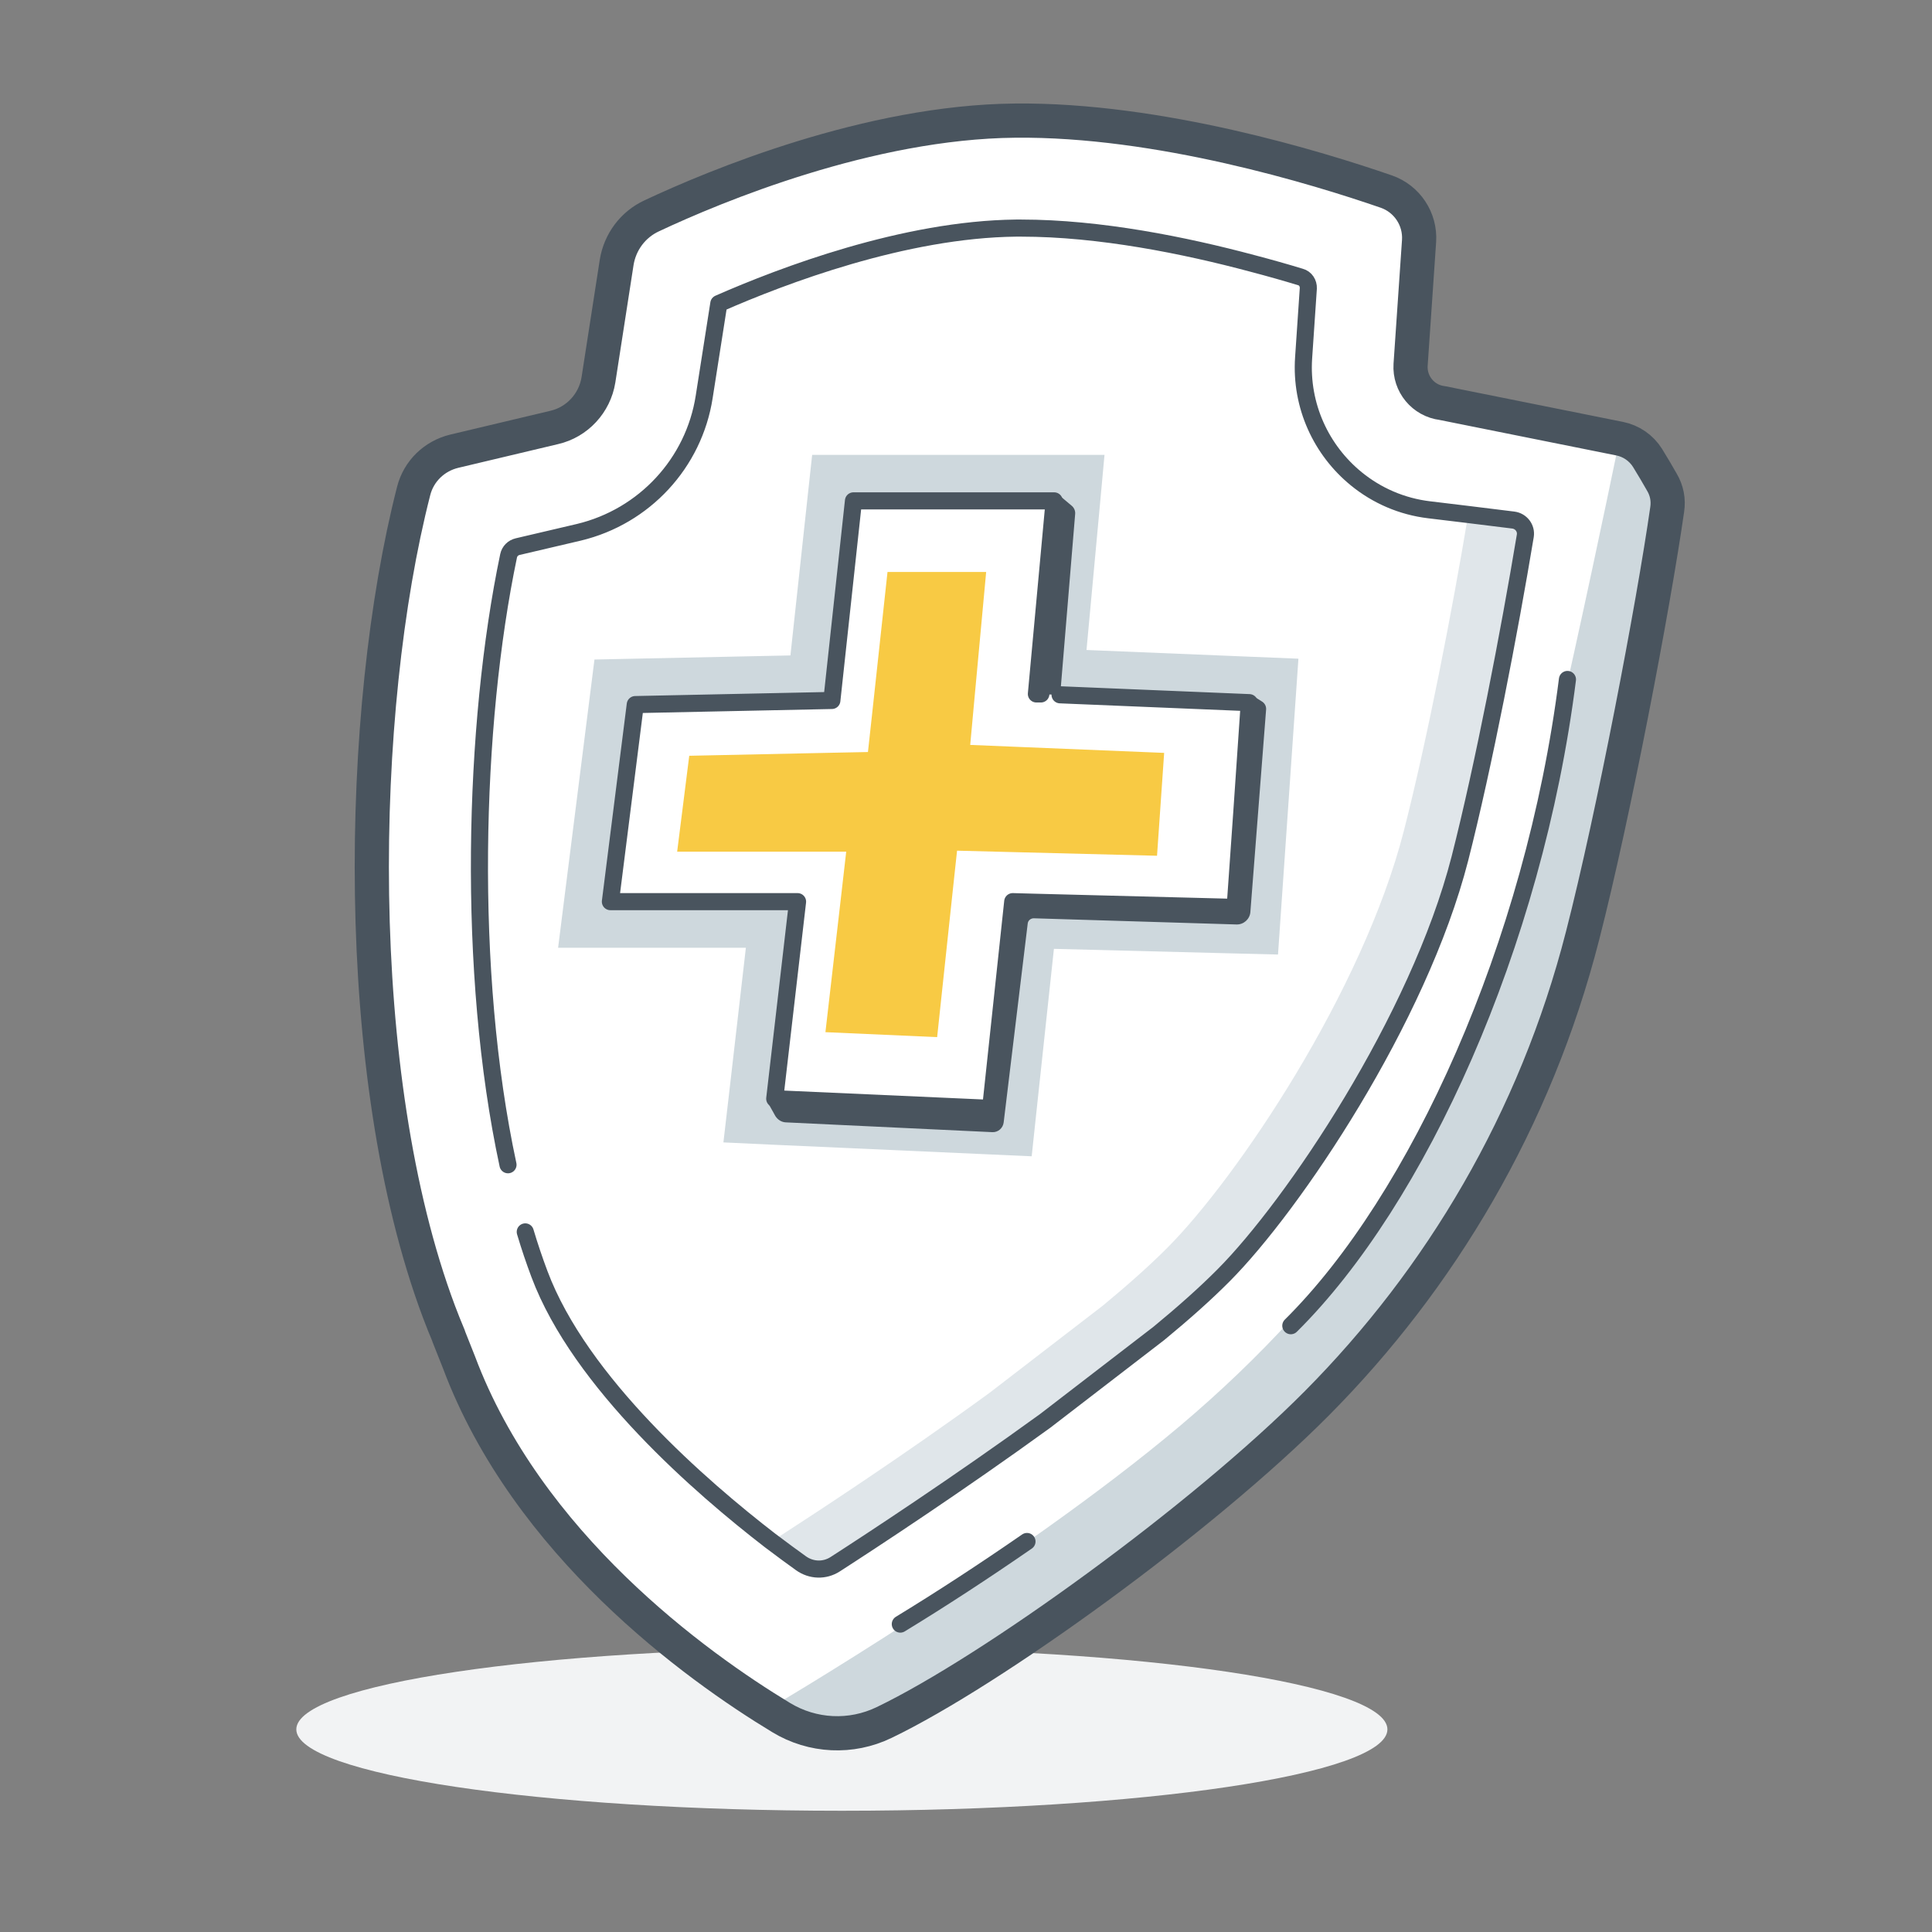
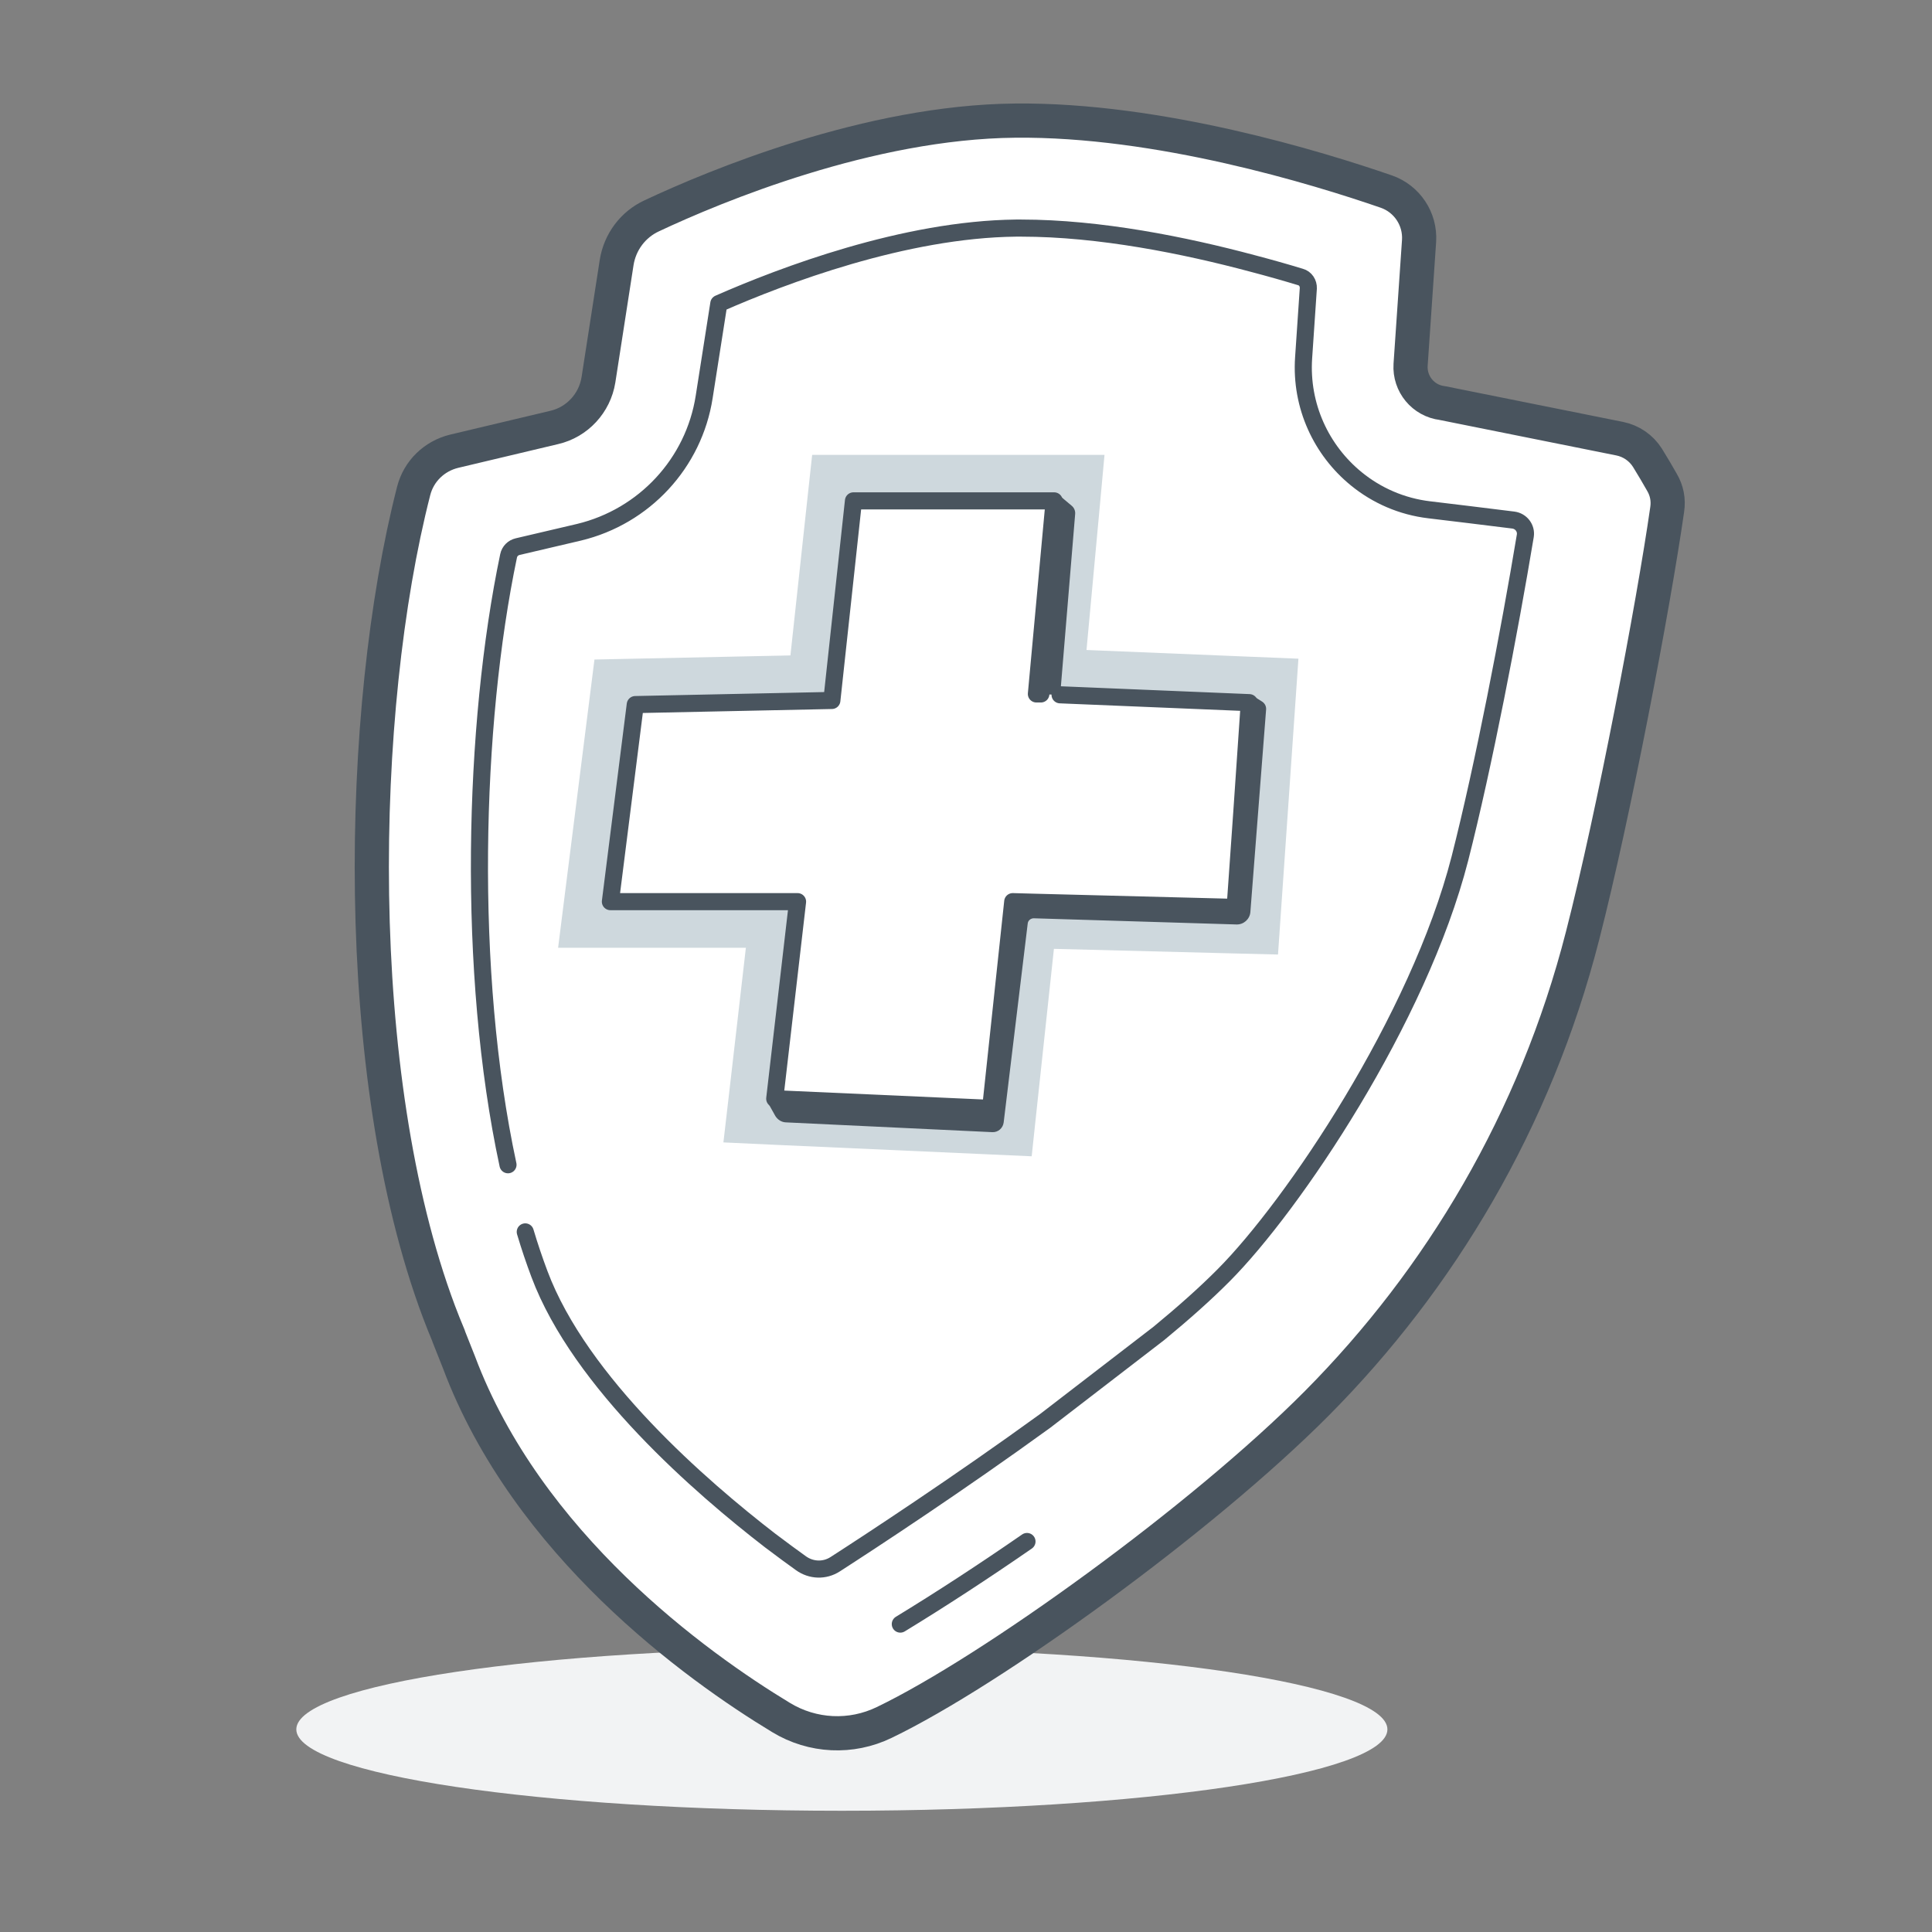
<svg xmlns="http://www.w3.org/2000/svg" width="113" height="113" viewBox="0 0 113 113" fill="none">
  <rect x="0" y="0" width="113" height="113" fill="#808080" stroke="none" />
  <g clip-path="url(#clip0_24_106)">
    <path d="M49.24 105.909C66.862 105.909 81.148 103.778 81.148 101.149C81.148 98.52 66.862 96.389 49.24 96.389C31.617 96.389 17.331 98.52 17.331 101.149C17.331 103.778 31.617 105.909 49.24 105.909Z" fill="#F2F3F4" />
    <path d="M97.201 28.201C96.968 27.791 96.664 27.275 96.361 26.781C95.993 26.195 95.4 25.792 94.736 25.658L84.362 23.575C83.253 23.44 82.433 22.452 82.504 21.336L82.999 14.097C83.076 12.811 82.299 11.632 81.092 11.208C77.066 9.817 67.779 6.964 59.367 7.055C50.829 7.133 41.824 10.883 38.123 12.621C37.022 13.129 36.259 14.153 36.068 15.347L35.002 22.219C34.79 23.582 33.766 24.683 32.417 25.001L26.562 26.392C25.404 26.668 24.493 27.551 24.196 28.709C20.912 41.513 20.495 62.884 25.679 76.713C25.856 77.2 26.054 77.673 26.251 78.147L26.859 79.679C30.849 90.315 40.68 97.413 45.701 100.457C47.538 101.566 49.798 101.679 51.726 100.746C58.011 97.724 70.321 88.832 77.052 82.059C84.234 74.82 89.807 65.547 92.575 54.734C94.383 47.665 96.721 35.425 97.526 29.797C97.604 29.239 97.498 28.688 97.215 28.201H97.201ZM62.687 29.585C62.828 29.705 62.899 29.881 62.885 30.058L62.009 40.638L60.879 40.595L61.98 28.991L62.687 29.585ZM73.132 53.35C73.097 53.76 72.744 54.078 72.334 54.07L60.476 53.71C60.285 53.703 60.123 53.844 60.109 54.021L58.703 65.653C58.661 65.985 58.372 66.239 58.033 66.218L45.97 65.646C45.716 65.639 45.483 65.49 45.348 65.272L44.903 64.474L57.941 64.827L59.233 52.736L60.504 52.771L72.08 53.068L72.624 47.523L73.288 40.708L73.775 41.012C73.966 41.118 74.072 41.316 74.043 41.535L73.125 53.35H73.132Z" fill="white" />
-     <path d="M44.903 99.977C44.903 99.977 59.593 91.346 69.029 83.387C78.464 75.427 84.771 66.041 87.427 57.22C90.082 48.406 94.729 25.665 94.729 25.665L97.533 29.295C97.533 29.295 94.44 54.261 89.687 63.252C84.927 72.242 84.686 75.286 77.038 82.059C69.389 88.832 56.26 98.691 53.23 99.977C50.2 101.262 45.956 100.655 44.903 99.977Z" fill="#CED8DD" />
-     <path d="M88.507 30.418C88.952 30.475 89.277 30.884 89.206 31.336C88.274 36.944 86.777 44.741 85.379 50.221C82.963 59.629 75.604 70.533 71.557 74.594C70.505 75.653 69.22 76.798 67.779 77.984L61.126 83.104C56.034 86.798 50.949 90.132 48.844 91.488C48.223 91.89 47.439 91.862 46.839 91.431C46.372 91.099 45.751 90.64 45.038 90.103C45.228 90.061 45.405 89.976 45.574 89.87C47.679 88.507 52.778 85.181 57.856 81.48L64.509 76.36C65.943 75.173 67.235 74.029 68.287 72.97C72.334 68.909 79.693 58.011 82.109 48.597C83.479 43.251 84.948 35.666 85.873 30.1L88.507 30.425V30.418Z" fill="#E0E6EA" />
    <path d="M73.182 38.413L63.548 38.017L64.332 29.542L64.601 26.604H47.502L47.241 29.006L46.231 38.335L37.092 38.526L34.769 38.575L34.479 40.878L33.024 52.404L32.643 55.433H43.625L42.643 63.958L42.311 66.818L45.193 66.952C47.488 67.058 57.821 67.517 57.821 67.517L60.342 67.63L60.61 65.116L61.642 55.497L72.172 55.765L74.749 55.829L74.926 53.258L75.752 41.287L75.943 38.526L73.182 38.413ZM72.242 53.067L59.233 52.736L57.941 64.826C57.941 64.826 47.608 64.367 45.313 64.261L46.648 52.736H35.701L37.156 41.209L48.654 40.969L49.918 29.295H61.656L60.617 40.588L73.076 41.096L72.249 53.067H72.242Z" fill="#CED8DD" />
    <path d="M72.08 53.068L72.631 47.523L72.242 53.068H72.08Z" fill="#49545E" />
    <path d="M62.687 29.585C62.828 29.705 62.899 29.881 62.885 30.058L62.009 40.638L60.879 40.595L61.98 28.991L62.687 29.585Z" fill="#49545E" />
    <path d="M72.242 53.068L72.631 47.524L73.295 40.708L73.782 41.012C73.973 41.118 74.079 41.316 74.05 41.535L73.132 53.35C73.097 53.76 72.744 54.078 72.334 54.071L60.476 53.71C60.285 53.703 60.123 53.844 60.109 54.021L58.703 65.653C58.661 65.985 58.372 66.239 58.033 66.218L45.97 65.646C45.716 65.639 45.483 65.491 45.348 65.272L44.903 64.474L57.941 64.827L59.233 52.736L60.504 52.771L72.08 53.075L72.242 53.068Z" fill="#49545E" />
    <path d="M52.658 94.991C55.024 93.55 57.566 91.89 60.067 90.16" stroke="#49545E" stroke-linecap="round" stroke-linejoin="round" />
-     <path d="M91.678 39.741C89.715 55.292 82.907 70.201 75.498 77.539" stroke="#49545E" stroke-linecap="round" stroke-linejoin="round" />
    <path d="M26.244 78.147C26.047 77.673 25.849 77.193 25.672 76.713C20.488 62.885 20.912 41.513 24.196 28.709C24.493 27.551 25.404 26.675 26.562 26.392L32.417 25.001C33.759 24.691 34.783 23.582 35.002 22.219L36.068 15.347C36.259 14.153 37.022 13.129 38.123 12.621C41.824 10.883 50.829 7.133 59.367 7.055C67.779 6.964 77.066 9.817 81.092 11.208C82.299 11.632 83.083 12.811 82.999 14.097L82.504 21.336C82.433 22.459 83.246 23.44 84.362 23.575L94.736 25.658C95.4 25.792 95.993 26.195 96.361 26.781C96.664 27.275 96.968 27.784 97.201 28.201C97.491 28.688 97.597 29.239 97.512 29.797C96.707 35.425 94.376 47.672 92.561 54.734C89.793 65.547 84.22 74.82 77.038 82.059C70.314 88.832 57.997 97.724 51.712 100.747C49.784 101.679 47.524 101.573 45.687 100.457C40.666 97.42 30.835 90.315 26.845 79.679L26.237 78.147H26.244Z" stroke="#49545E" stroke-width="2" stroke-linecap="round" stroke-linejoin="round" />
    <path d="M29.712 68.125C27.29 56.874 27.678 42.389 29.747 32.509C29.804 32.24 30.009 32.035 30.277 31.972L33.865 31.131C37.685 30.213 40.588 27.085 41.188 23.207L42.043 17.755C45.772 16.117 52.891 13.412 59.424 13.341H59.728C64.318 13.341 69.304 14.351 73.238 15.403C74.262 15.672 75.209 15.94 76.063 16.201C76.353 16.279 76.536 16.562 76.522 16.865L76.247 20.926C76.056 23.744 77.285 26.343 79.333 28.01C80.52 28.977 81.981 29.627 83.599 29.818L85.88 30.093L88.514 30.418C88.959 30.475 89.284 30.884 89.213 31.336C88.281 36.944 86.784 44.741 85.386 50.221C82.97 59.629 75.611 70.533 71.564 74.594C70.512 75.653 69.227 76.798 67.786 77.984L61.133 83.104C56.041 86.798 50.956 90.132 48.851 91.488C48.23 91.89 47.446 91.862 46.846 91.431C46.379 91.099 45.758 90.64 45.045 90.103C41.054 87.024 33.935 80.887 31.548 74.509C31.252 73.718 30.976 72.906 30.722 72.052" stroke="#49545E" stroke-linecap="round" stroke-linejoin="round" />
    <path d="M62.002 40.638L73.069 41.097L72.631 47.523L72.242 53.068H72.08L60.504 52.771L59.233 52.736L57.941 64.827C57.941 64.827 47.608 64.368 45.313 64.262L46.648 52.736H35.701L37.156 41.21L48.654 40.969L49.918 29.295H61.656L60.617 40.588H60.879" stroke="#49545E" stroke-linecap="round" stroke-linejoin="round" />
-     <path d="M48.279 60.37C50.313 60.462 52.948 60.575 54.812 60.66L55.737 51.987L55.977 49.755L58.223 49.812L67.673 50.052L68.09 44.035L59.311 43.675L56.747 43.569L56.98 41.019L57.679 33.455H51.909L50.998 41.859L50.765 43.985L48.625 44.028L40.313 44.204L39.606 49.812H49.494L49.183 52.524L48.279 60.363V60.37Z" fill="#F8CA44" />
  </g>
  <defs>
    <clipPath id="clip0_24_106">
      <rect width="113" height="113" fill="white" />
    </clipPath>
  </defs>
</svg>